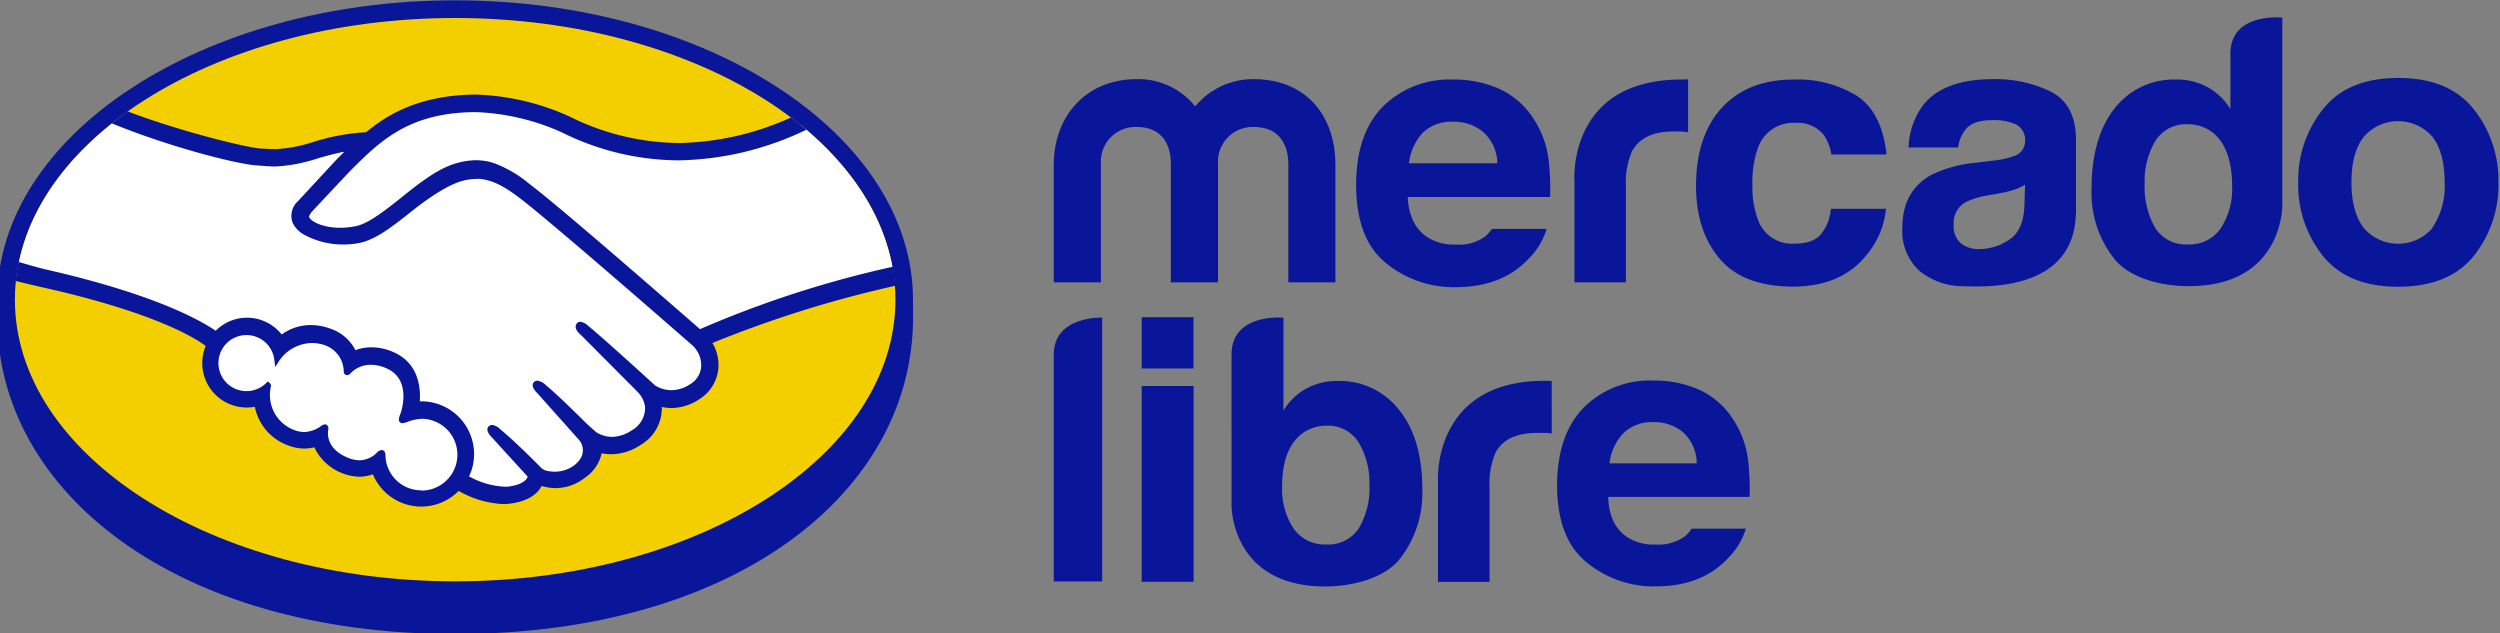
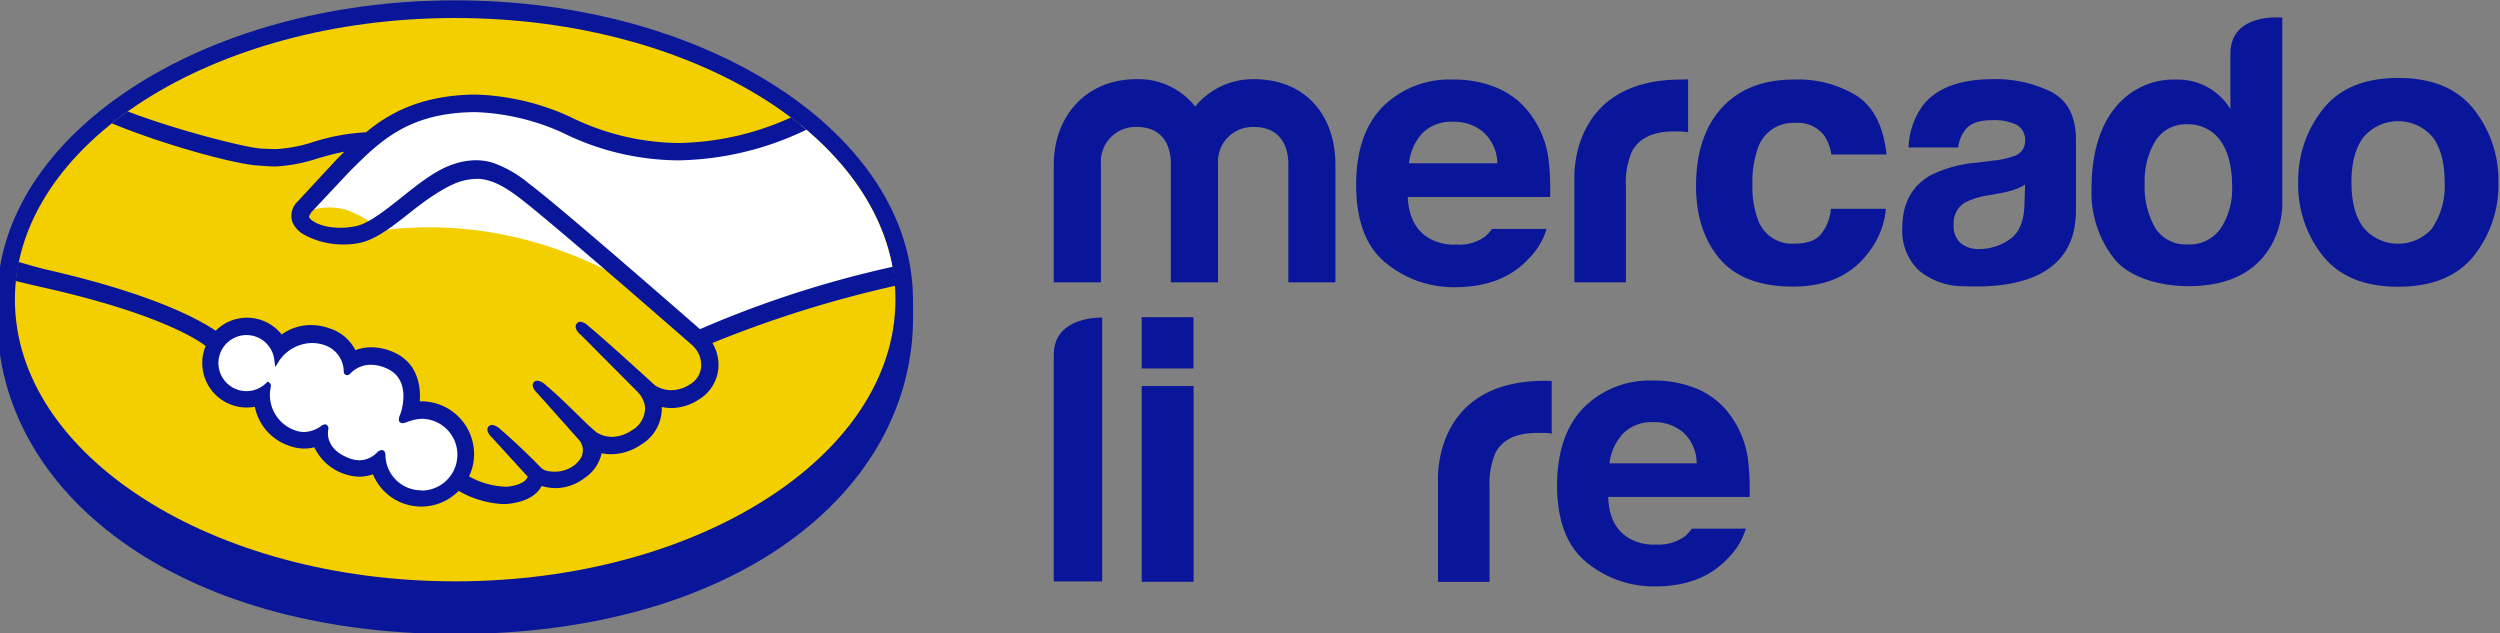
<svg xmlns="http://www.w3.org/2000/svg" id="Layer_1" data-name="Layer 1" viewBox="0 0 379 96">
  <rect x="0" y="0" width="379" height="96" fill="#808080" stroke="none" />
  <defs>
    <style>.cls-1{fill:#0a169a;}.cls-2{fill:#f4cf00;}.cls-3{fill:#fff;}</style>
  </defs>
  <title>Artboard 1</title>
  <path class="cls-1" d="M138.41,45.46c0-25-31.08-45.41-69.42-45.41S-.42,20.44-.42,45.46c0,.64,0,2.43,0,2.66,0,26.53,27.16,48,69.41,48,42.51,0,69.43-21.48,69.43-48Z" />
  <path class="cls-2" d="M135.75,45.43c0,23.59-29.88,42.7-66.75,42.7S2.26,69,2.26,45.43,32.14,2.73,69,2.73,135.75,21.85,135.75,45.43Z" />
-   <path class="cls-3" d="M46.84,32c0,.07-.7.76-.27,1.31,1.06,1.35,4.31,2.12,7.6,1.38,2-.44,4.47-2.44,6.9-4.36,2.64-2.1,5.25-4.2,7.88-5a9,9,0,0,1,5.75-.15,17.76,17.76,0,0,1,5.23,3.06C84.5,31.6,102.87,47.63,106,50.4A158.59,158.59,0,0,1,135.38,41C134,32.73,129,25.2,121.45,19c-10.58,4.44-23.51,6.76-36.15.58-.07,0-6.91-3.26-13.66-3.1-10,.23-14.38,4.57-19,9.17Z" />
-   <path class="cls-3" d="M105.29,52.14C105.08,52,83.7,33.25,78.86,29.61c-2.81-2.11-4.37-2.64-6-2.85A8.36,8.36,0,0,0,70,27c-2.25.62-5.19,2.59-7.81,4.66s-5.26,4.19-7.63,4.72a12.28,12.28,0,0,1-8.41-1.27,3.77,3.77,0,0,1-1.4-1.53,2.58,2.58,0,0,1,.72-2.79l5.9-6.38c.68-.68,1.38-1.37,2.08-2a36.65,36.65,0,0,0-5.37,1.21,23.6,23.6,0,0,1-6.28,1.17,59.41,59.41,0,0,1-6.4-1,96.15,96.15,0,0,1-17-6.15c-8.39,6.24-14,14-15.62,22.64,1.21.32,3.15.9,4,1.08,19,4.22,24.89,8.57,26,9.48a6.28,6.28,0,0,1,9.84.57,7.25,7.25,0,0,1,4.53-1.59,8.52,8.52,0,0,1,2.71.48,6.22,6.22,0,0,1,3.82,3.45,6.44,6.44,0,0,1,2.64-.56,7.87,7.87,0,0,1,3.16.7c3.5,1.5,4,4.93,3.72,7.53a6.34,6.34,0,0,1,.76,0,7.51,7.51,0,0,1,6.62,11.07c1.13.64,4,2.07,6.54,1.75,2-.25,2.78-.94,3-1.33s.39-.58.21-.8l-5.36-6s-.88-.83-.59-1.15.85.14,1.23.46c2.73,2.28,6.06,5.71,6.06,5.71s.27.47,1.5.7a5.66,5.66,0,0,0,4.24-1,6.9,6.9,0,0,0,.92-1s0,0-.05,0a2.85,2.85,0,0,0-.16-3.52l-6.25-7s-.89-.83-.59-1.16.85.15,1.24.47c2,1.66,4.78,4.46,7.46,7.09.52.38,2.88,1.84,6-.21a4.32,4.32,0,0,0,2.22-3.92,4.55,4.55,0,0,0-1.32-2.61l-8.55-8.58s-.9-.77-.58-1.16.85.14,1.23.46c2.72,2.28,10.09,9,10.09,9a5.16,5.16,0,0,0,5.79-.11,3.87,3.87,0,0,0,1.91-3.06A4.56,4.56,0,0,0,105.29,52.14Z" />
+   <path class="cls-3" d="M46.84,32a9,9,0,0,1,5.75-.15,17.76,17.76,0,0,1,5.23,3.06C84.5,31.6,102.87,47.63,106,50.4A158.59,158.59,0,0,1,135.38,41C134,32.73,129,25.2,121.45,19c-10.58,4.44-23.51,6.76-36.15.58-.07,0-6.91-3.26-13.66-3.1-10,.23-14.38,4.57-19,9.17Z" />
  <path class="cls-3" d="M63.87,63c-1.33,0-2.77.77-3,.65s.08-.6.2-.9S63,57.22,58.73,55.4c-3.25-1.4-5.24.18-5.92.89-.18.18-.26.17-.28-.07a4.71,4.71,0,0,0-3.3-4.36A6.44,6.44,0,0,0,42,54.45a4.64,4.64,0,1,0-4.6,5.24,4.55,4.55,0,0,0,3.22-1.3s0,.07,0,.16a6.12,6.12,0,0,0,3.82,7A4.56,4.56,0,0,0,49,64.9c.37-.26.43-.15.37.2-.15,1.07,0,3.38,3.28,4.69a4.14,4.14,0,0,0,4.86-.91c.42-.38.53-.31.55.27A5.86,5.86,0,1,0,63.87,63Z" />
  <path class="cls-1" d="M106.12,49.9c-6.59-5.74-21.81-19-25.93-22.07a18,18,0,0,0-5.37-3.12,8.85,8.85,0,0,0-2.64-.42,11,11,0,0,0-3.35.57c-2.66.84-5.31,2.95-7.88,5l-.13.11c-2.4,1.9-4.87,3.86-6.74,4.28a11.52,11.52,0,0,1-2.49.28c-2.09,0-4-.61-4.68-1.51-.12-.15,0-.39.23-.73l0-.05L53,26c4.54-4.54,8.82-8.83,18.69-9h.49a34.87,34.87,0,0,1,13,3.07,40.08,40.08,0,0,0,17.67,4.24,46.22,46.22,0,0,0,19.41-4.65c-.76-.63-1.54-1.25-2.35-1.85a42.78,42.78,0,0,1-17,3.87,37.76,37.76,0,0,1-16.54-4,37.05,37.05,0,0,0-14.12-3.34H71.6c-8.29.19-13,3.13-16.1,5.71a31.93,31.93,0,0,0-8,1.47,21.74,21.74,0,0,1-5.66,1.08c-.72,0-2-.07-2.14-.07-2-.06-12.23-2.56-20.35-5.64-.83.59-1.63,1.19-2.4,1.81,8.48,3.48,18.8,6.17,22,6.38.91.06,1.87.16,2.84.16A24.32,24.32,0,0,0,48.2,24c1.22-.35,2.58-.73,4-1l-1.14,1.14-5.89,6.36a3,3,0,0,0-.81,3.26,4.13,4.13,0,0,0,1.55,1.71,12.2,12.2,0,0,0,6.25,1.59,11.6,11.6,0,0,0,2.49-.26c2.47-.56,5.06-2.62,7.8-4.8,2.18-1.73,5.29-3.94,7.66-4.58a8.83,8.83,0,0,1,2.14-.3,4.74,4.74,0,0,1,.55,0c1.57.2,3.09.73,5.8,2.76,4.83,3.63,26.21,22.34,26.42,22.52a4.11,4.11,0,0,1,1.28,3.14,3.4,3.4,0,0,1-1.71,2.73,5.18,5.18,0,0,1-2.8.88,4.63,4.63,0,0,1-2.48-.72c-.08-.07-7.4-6.78-10.1-9A2.26,2.26,0,0,0,88,48.78a.68.68,0,0,0-.56.26c-.42.52,0,1.25.61,1.72l8.56,8.6a4,4,0,0,1,1.18,2.32,3.9,3.9,0,0,1-2,3.55,5.55,5.55,0,0,1-3,1,4.39,4.39,0,0,1-2.44-.74L89,64.28c-2.24-2.21-4.56-4.49-6.26-5.9a2.23,2.23,0,0,0-1.27-.67.73.73,0,0,0-.54.23c-.19.22-.33.6.15,1.25a4.3,4.3,0,0,0,.44.48l6.24,7a2.39,2.39,0,0,1,.14,3l-.22.28a6,6,0,0,1-.58.56,5,5,0,0,1-3,1,5.62,5.62,0,0,1-.85-.07A2.11,2.11,0,0,1,82,70.89l-.07-.08c-.34-.35-3.49-3.56-6.09-5.74a2.19,2.19,0,0,0-1.22-.65.75.75,0,0,0-.56.25c-.52.57.26,1.41.58,1.72L80,72.26a1.12,1.12,0,0,1-.2.36c-.19.27-.84.91-2.77,1.15a4.17,4.17,0,0,1-.71,0,12.21,12.21,0,0,1-5.21-1.55,7.88,7.88,0,0,0,.76-3.38,8,8,0,0,0-7.94-8h-.29c.14-2-.14-5.79-4-7.46a8.28,8.28,0,0,0-3.32-.73,6.68,6.68,0,0,0-2.44.44,6.62,6.62,0,0,0-3.89-3.3,8.54,8.54,0,0,0-2.85-.51,7.49,7.49,0,0,0-4.44,1.43,6.69,6.69,0,0,0-10-.57C31,49,24.42,44.81,6.82,40.82c-.85-.2-2.81-.76-4-1.11a28,28,0,0,0-.45,2.89s3.25.78,3.89.92c18,4,23.92,8.15,24.92,8.93a6.74,6.74,0,0,0,6.22,9.33,7.12,7.12,0,0,0,1.23-.11,7.87,7.87,0,0,0,5.09,5.87,6.81,6.81,0,0,0,2.4.46,6.11,6.11,0,0,0,1.53-.19,7.84,7.84,0,0,0,6.83,4.46,6,6,0,0,0,2.05-.37,7.94,7.94,0,0,0,13,2.52,15,15,0,0,0,6.73,2,8.31,8.31,0,0,0,1-.06c2.72-.34,4-1.41,4.57-2.23a4.34,4.34,0,0,0,.28-.46A7.4,7.4,0,0,0,84.3,74a7.28,7.28,0,0,0,4.35-1.56,6,6,0,0,0,2.56-3.73.43.43,0,0,0,0,0,7.07,7.07,0,0,0,1.45.15,8.11,8.11,0,0,0,4.47-1.42,6.42,6.42,0,0,0,3.2-5.74,7.37,7.37,0,0,0,1.48.16A7.76,7.76,0,0,0,106,60.53a6.13,6.13,0,0,0,2.91-4.73A6.49,6.49,0,0,0,108,52a173.46,173.46,0,0,1,27.74-8.68c-.08-1-.22-1.92-.39-2.88A160,160,0,0,0,106.12,49.9ZM63.87,74.33a5.41,5.41,0,0,1-5.43-5.19c0-.25,0-.91-.59-.91a1,1,0,0,0-.66.34,3.83,3.83,0,0,1-2.67,1.21,4.78,4.78,0,0,1-1.76-.38c-3.1-1.26-3.14-3.39-3-4.24a.78.78,0,0,0-.12-.65l-.19-.17h-.19a1,1,0,0,0-.54.21,4.5,4.5,0,0,1-2.63.94,4.13,4.13,0,0,1-1.47-.29,5.68,5.68,0,0,1-3.56-6.59.55.55,0,0,0-.17-.54l-.29-.24-.27.26a4.25,4.25,0,1,1,1.25-3.59l.15,1.14.63-1A6.16,6.16,0,0,1,47.27,52a6,6,0,0,1,1.84.29,4.27,4.27,0,0,1,3,4c0,.56.44.58.52.58a.69.69,0,0,0,.49-.25,4.24,4.24,0,0,1,3.12-1.32,5.89,5.89,0,0,1,2.33.53c4,1.71,2.18,6.78,2.16,6.83-.34.84-.36,1.21,0,1.42l.15.08H61a3,3,0,0,0,.77-.2,6.83,6.83,0,0,1,2.13-.47h0a5.44,5.44,0,1,1,0,10.88Z" />
  <path class="cls-1" d="M375,16.53q-3.76-4.71-11.42-4.71t-11.4,4.71a17.24,17.24,0,0,0-3.77,11.12,17.2,17.2,0,0,0,3.77,11.18q3.75,4.64,11.4,4.64T375,38.83a17.24,17.24,0,0,0,3.76-11.18A17.29,17.29,0,0,0,375,16.53Zm-6.21,18a6.87,6.87,0,0,1-10.47,0c-1.23-1.62-1.84-3.91-1.84-6.89s.61-5.26,1.84-6.86a6.89,6.89,0,0,1,10.47,0q1.81,2.4,1.82,6.86A11.32,11.32,0,0,1,368.74,34.54Z" />
  <path class="cls-1" d="M310.91,13.9A19,19,0,0,0,302.19,12q-7.54,0-10.65,3.94a11.42,11.42,0,0,0-2.2,6.42h7.52A5.5,5.5,0,0,1,298,19.59c.77-.91,2.09-1.37,3.95-1.37a8.09,8.09,0,0,1,3.79.7A2.63,2.63,0,0,1,307,21.44a2.35,2.35,0,0,1-1.68,2.22,12.45,12.45,0,0,1-3.12.68l-2.66.33a19,19,0,0,0-6.88,1.91q-4.28,2.46-4.27,8A8.22,8.22,0,0,0,291,41.08a10.56,10.56,0,0,0,6.72,2.31c17,.76,16.81-9,17-11V21.23Q314.72,15.85,310.91,13.9Zm-4,17q-.07,3.91-2.23,5.38a8.09,8.09,0,0,1-4.7,1.48,4.28,4.28,0,0,1-2.73-.89A3.44,3.44,0,0,1,296.18,34,3.56,3.56,0,0,1,298,30.65a12,12,0,0,1,3.58-1.06l1.78-.33a13.69,13.69,0,0,0,2.09-.54A7.46,7.46,0,0,0,307,28Z" />
  <path class="cls-1" d="M272.16,18.63a5.07,5.07,0,0,1,4.29,1.79,6.79,6.79,0,0,1,1.18,3H286q-.69-6.34-4.44-8.85a17,17,0,0,0-9.64-2.51c-4.62,0-8.25,1.42-10.86,4.25s-3.94,6.8-3.94,11.89q0,6.77,3.56,11t11.12,4.25q7.56,0,11.41-5.1a12.55,12.55,0,0,0,2.7-6.7h-8.35a7.06,7.06,0,0,1-1.47,3.82c-.81,1-2.16,1.47-4.09,1.47a5.46,5.46,0,0,1-5.52-3.71,14.09,14.09,0,0,1-.81-5.24,15.37,15.37,0,0,1,.81-5.49A5.63,5.63,0,0,1,272.16,18.63Z" />
  <path class="cls-1" d="M254.88,12.06c-17.22,0-16.2,15.25-16.2,15.25V42.8h7.81V28.27a11.9,11.9,0,0,1,.9-5.29c1.07-2,3.16-3.05,6.29-3.05l.93,0c.38,0,.81.05,1.31.11v-8l-.67,0Z" />
  <path class="cls-1" d="M226.17,34.71a5.85,5.85,0,0,1-1.07,1.18,6.65,6.65,0,0,1-4.37,1.18,7.39,7.39,0,0,1-4.16-1c-1.95-1.19-3-3.22-3.16-6.2H235a38.74,38.74,0,0,0-.26-5.89,14.63,14.63,0,0,0-2.36-6.14,12.16,12.16,0,0,0-5.13-4.39,16.86,16.86,0,0,0-7-1.39,14.34,14.34,0,0,0-10.62,4.11Q205.6,20.3,205.59,28q0,8.24,4.53,11.89a16.22,16.22,0,0,0,10.46,3.65q7.17,0,11.17-4.33a10.56,10.56,0,0,0,2.71-4.5Zm-10.5-14.56a6.19,6.19,0,0,1,4.63-1.69,6.81,6.81,0,0,1,4.61,1.6A6.5,6.5,0,0,1,227,24.75H213.6A8.09,8.09,0,0,1,215.67,20.15Z" />
  <path class="cls-1" d="M202.45,42.8h-7.14v-18c0-1.64-.54-5.55-5.25-5.55a5.26,5.26,0,0,0-5.41,5.55v18H177.5v-18c0-1.64-.48-5.55-5.19-5.55a5.24,5.24,0,0,0-5.41,5.55v18h-7.15V25c0-7.42,4.93-13,12.56-13a11,11,0,0,1,8.88,4.14A11.35,11.35,0,0,1,190.06,12c7.79,0,12.39,5.38,12.39,13Z" />
  <path class="cls-1" d="M346,2.67s-7.87-.84-7.87,5.49v8.37a9.37,9.37,0,0,0-3.4-3.28,9.57,9.57,0,0,0-4.8-1.19,11.38,11.38,0,0,0-9.35,4.36c-2.33,2.91-3.5,7.09-3.5,12.16a16.16,16.16,0,0,0,3.56,10.8c2.37,2.8,7,4,11.14,4C346.2,43.41,346,31.07,346,31.07ZM336.67,34.6a5.72,5.72,0,0,1-5,2.45,5.49,5.49,0,0,1-4.92-2.46,12.58,12.58,0,0,1-1.62-6.78,11.92,11.92,0,0,1,1.59-6.39,5.47,5.47,0,0,1,5-2.58,6,6,0,0,1,3.92,1.42c1.84,1.56,2.75,4.37,2.75,8A10.85,10.85,0,0,1,336.67,34.6Z" />
  <path class="cls-1" d="M256.47,80.15a5.47,5.47,0,0,1-1.06,1.17A6.8,6.8,0,0,1,251,82.55a7.35,7.35,0,0,1-4.12-1c-1.93-1.19-3-3.25-3.07-6.21h21.43a38.16,38.16,0,0,0-.26-5.84,14.59,14.59,0,0,0-2.34-6.08,12,12,0,0,0-5.09-4.36,16.89,16.89,0,0,0-6.92-1.37,14.18,14.18,0,0,0-10.52,4.08q-4,4.08-4.06,11.72,0,8.16,4.5,11.78a16,16,0,0,0,10.36,3.63q7.11,0,11.07-4.3a10.43,10.43,0,0,0,2.69-4.46ZM246.06,65.72A6.11,6.11,0,0,1,250.65,64a6.75,6.75,0,0,1,4.57,1.59,6.44,6.44,0,0,1,2,4.65H244A8,8,0,0,1,246.06,65.72Z" />
-   <path class="cls-1" d="M202.77,57.76a9.59,9.59,0,0,0-4.8,1.18,9.4,9.4,0,0,0-3.4,3.29V48.17s-7.87-.78-7.87,5.61V76.56s-.17,12.35,14.22,12.35c4.13,0,8.78-1.24,11.15-4a16.19,16.19,0,0,0,3.55-10.8q0-7.59-3.5-11.95A11.36,11.36,0,0,0,202.77,57.76ZM206,80.08a5.5,5.5,0,0,1-4.92,2.46,5.74,5.74,0,0,1-5-2.45,10.85,10.85,0,0,1-1.71-6.35c0-3.62.92-6.22,2.75-7.78A6,6,0,0,1,201,64.54a5.45,5.45,0,0,1,5,2.58,11.91,11.91,0,0,1,1.6,6.38A11.85,11.85,0,0,1,206,80.08Z" />
  <path class="cls-1" d="M234.58,57.73l-.37,0C217,57.71,218,73,218,73V88.21h7.82V73.92a11.76,11.76,0,0,1,.9-5.29q1.59-3,6.29-3l.92,0c.38,0,.82,0,1.31.11V57.77Z" />
  <path class="cls-1" d="M159.75,53.76V88.15h7.34v-40S159.75,47.85,159.75,53.76Z" />
  <rect class="cls-1" x="173.08" y="48.09" width="7.85" height="7.77" />
  <rect class="cls-1" x="173.08" y="58.52" width="7.87" height="29.68" />
</svg>